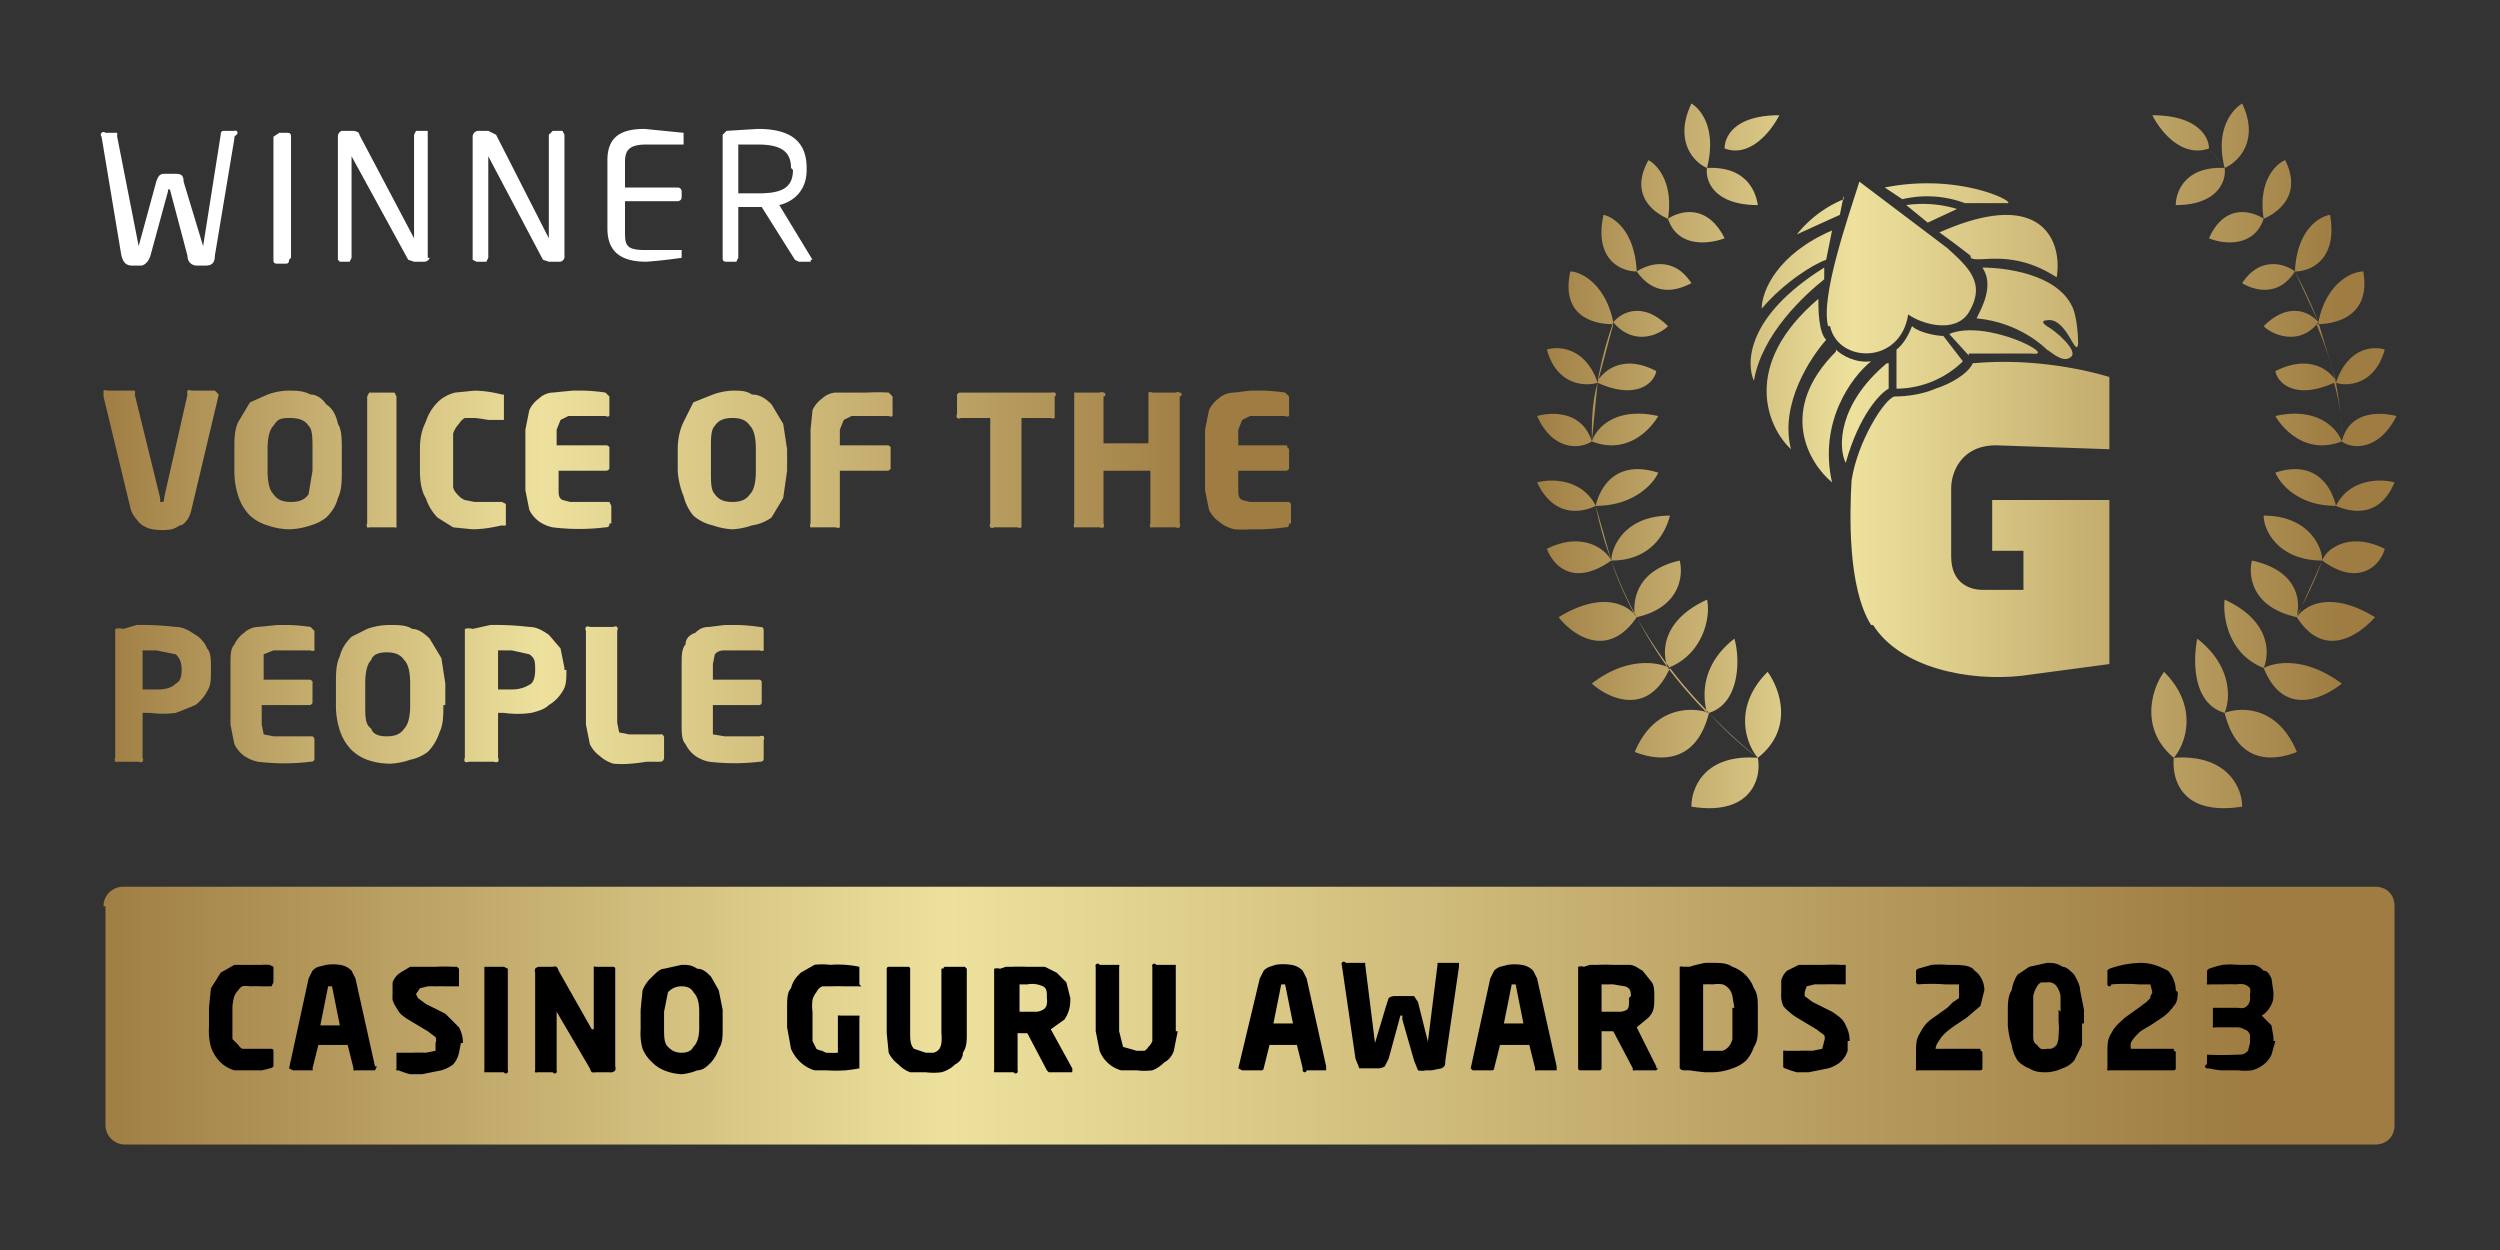
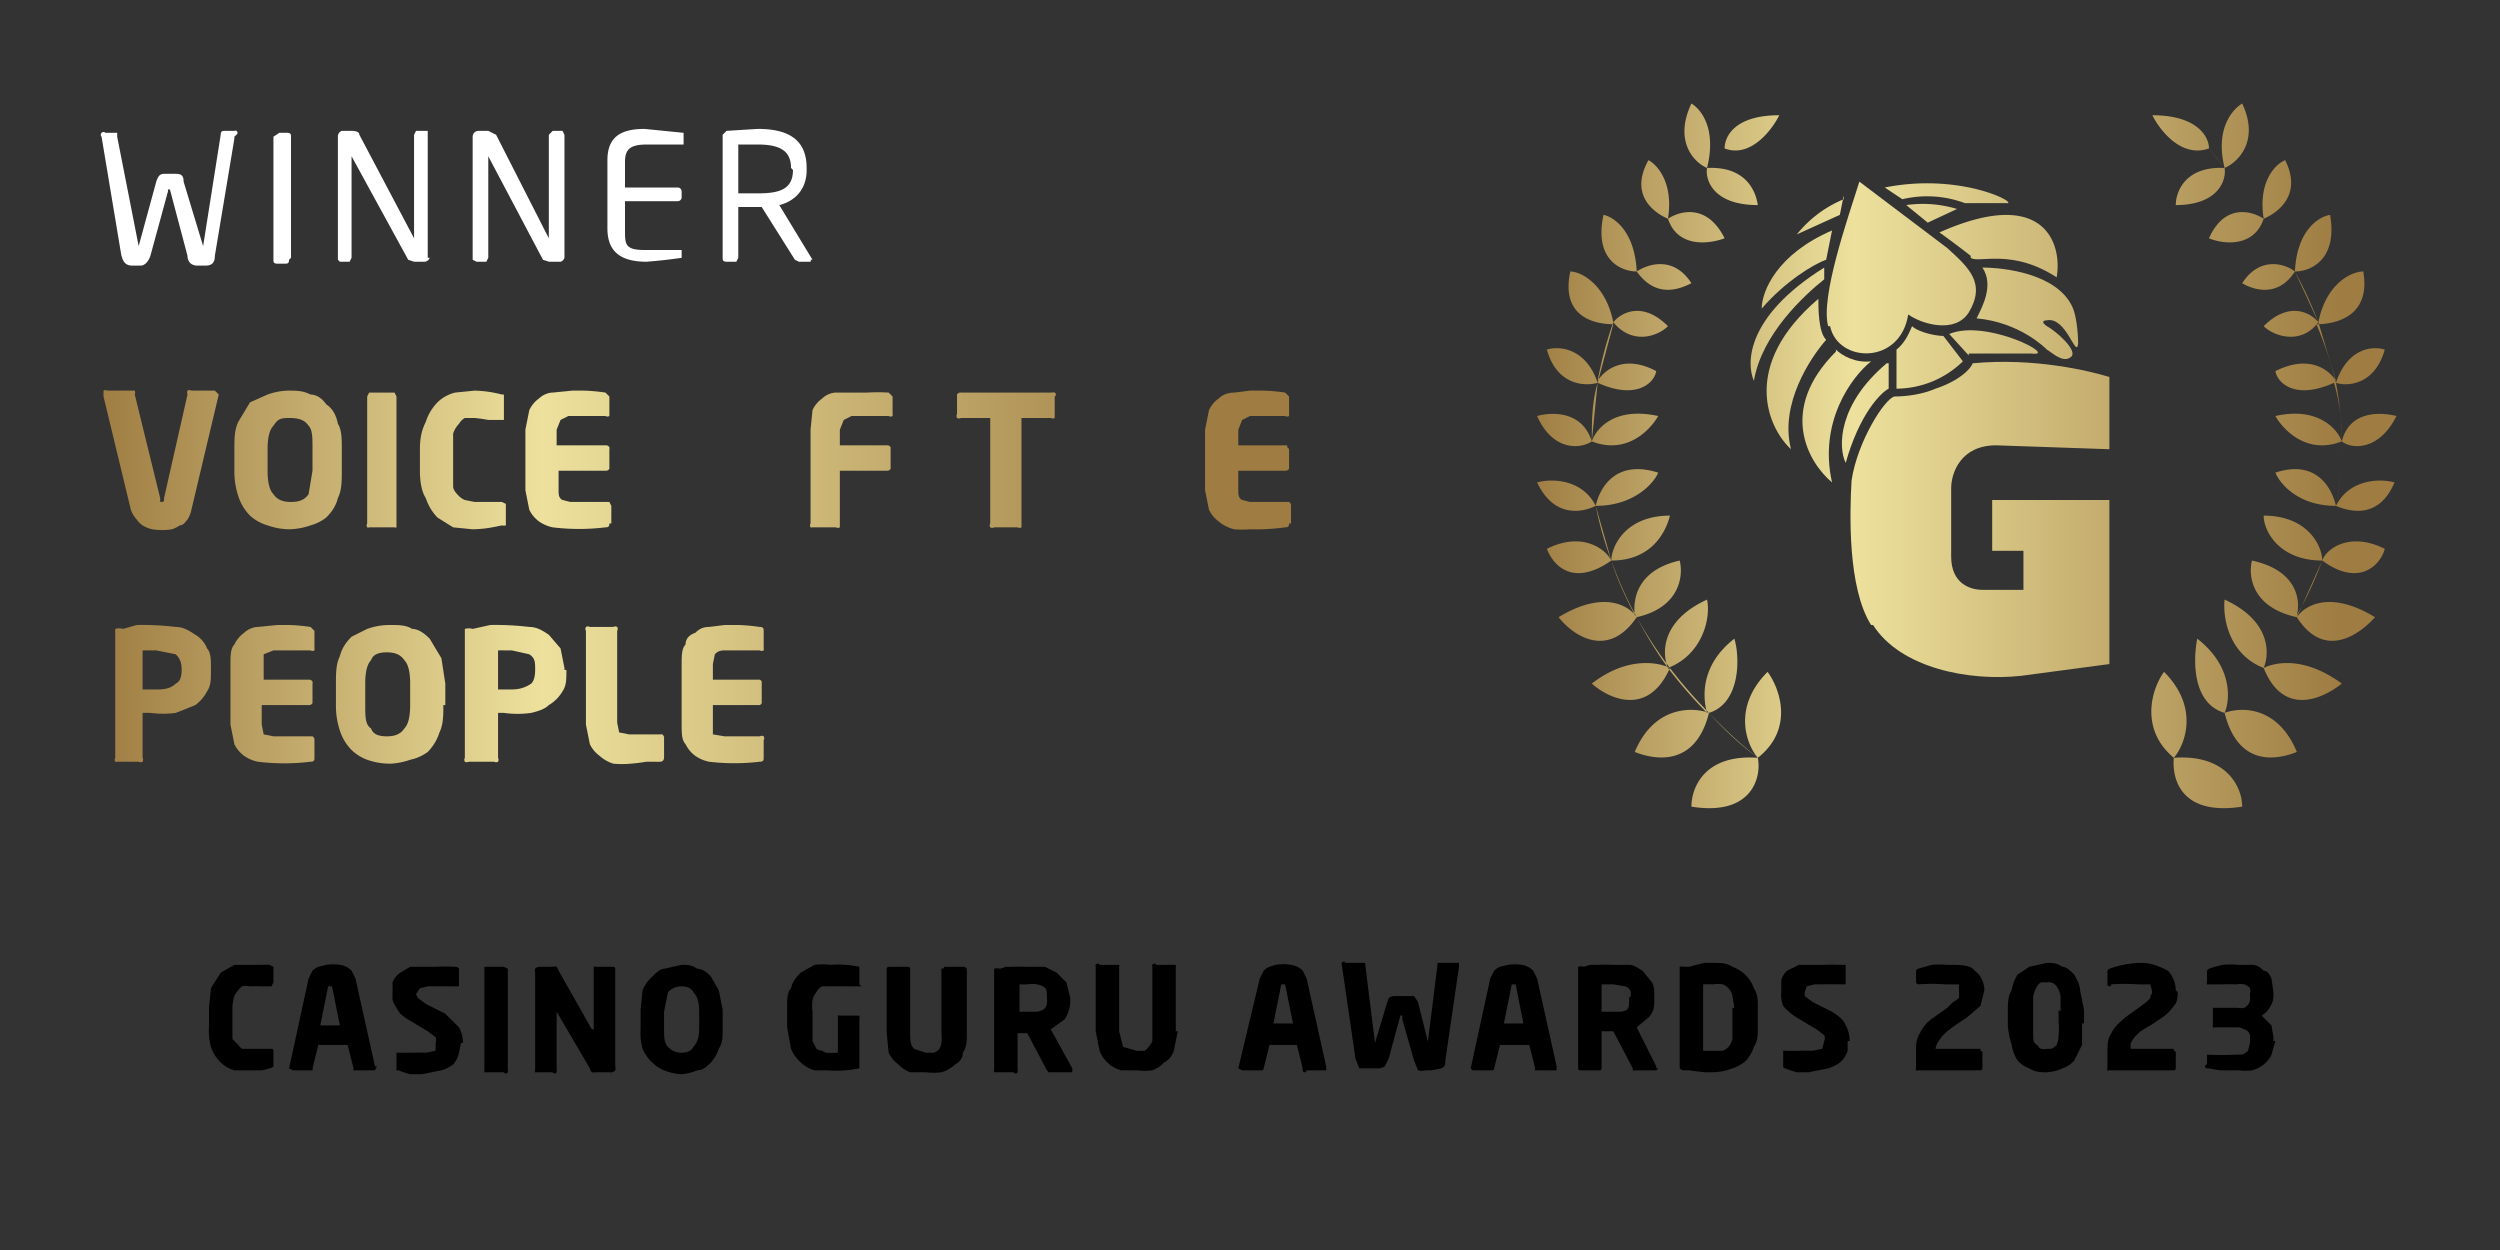
<svg xmlns="http://www.w3.org/2000/svg" width="128" height="64" fill="none">
  <rect width="100%" height="100%" fill="#333333" stroke="none" />
  <path fill="#fff" d="M12.1 6.9a.1.1 0 0 0-.1-.2h-.5c-.1 0-.2 0-.2.2l-.9 5.7v.2-.2l-1-3.3c0-.3-.1-.4-.4-.4h-.6c-.2 0-.3.1-.4.4l-.9 3.3v.2-.2L6 7v-.2h-.6a.1.1 0 0 0-.2.2l1 6c.1.5.3.6.6.6h.4c.2 0 .4-.2.5-.5l.9-3.3v-.1h.1l.9 3.4c0 .3.2.5.5.5h.4c.3 0 .5-.1.5-.5l1-6v-.1Zm2.8 6.3V7c0-.1 0-.2-.2-.2h-.4L14 7v6.3c0 .1 0 .2.2.2h.4c.1 0 .2 0 .2-.2Zm7 0V6.7h-.6l-.1.2v5.3l-2.8-5.3c0-.1-.1-.2-.4-.2h-.5a.3.3 0 0 0-.2.3v6.3l.1.1h.5l.1-.2V8l2.9 5.3.3.1h.5a.3.3 0 0 0 .3-.2Zm7 0V6.9l-.1-.2h-.5l-.2.2v5.3l-2.7-5.3-.4-.2h-.5a.3.3 0 0 0-.3.3v6.3l.2.1h.5l.1-.2V8l2.8 5.3.3.1h.6a.3.3 0 0 0 .2-.2Zm6 .1v-.5H33c-1 0-1-.3-1-1v-1.5h2.7a.2.2 0 0 0 .2-.2v-.3a.2.2 0 0 0-.2-.2H32V8.3c0-.6.2-.9 1.1-.9H35v-.6L33 6.6c-1.2 0-1.9.4-1.9 1.6v3.5c0 1.2.7 1.7 2 1.7a25.7 25.7 0 0 0 1.8-.2Zm6.7 0-1.7-2.8c.8-.2 1.4-.8 1.4-1.8v-.1c0-1.5-1-2-2.5-2l-1.6.1-.2.2v6.3c0 .1 0 .2.2.2h.5l.1-.2v-2.6H39l1.7 2.7.2.1h.6a.1.1 0 0 0 0-.1Zm-1-4.6c0 1-.7 1.2-1.8 1.2h-1V7.4h1c1.1 0 1.7.3 1.7 1.2Z" />
  <path fill="url(#a)" d="m11.2 20.2-1.4 5.9a1.5 1.5 0 0 1-.2.5c-.1.1-.2.3-.4.3a1.5 1.5 0 0 1-.4.2 3.2 3.2 0 0 1-1 0 1.6 1.6 0 0 1-.5-.2 1.2 1.2 0 0 1-.3-.3 1.5 1.5 0 0 1-.3-.5l-1.4-5.8V20a.2.2 0 0 1 .2 0H6.9a.3.3 0 0 1 0 .2l1.3 5.3v.2c.2 0 .2 0 .2-.2l1.2-5.3a.3.3 0 0 1 0-.2.2.2 0 0 1 .2 0H11l.1.1Z" />
  <path fill="url(#b)" d="M17.5 24.1c0 .5 0 1-.2 1.4-.1.4-.3.7-.6 1a2.3 2.3 0 0 1-.8.4 3.6 3.6 0 0 1-1.1.2 3.5 3.5 0 0 1-1.1-.2 2.3 2.3 0 0 1-.9-.5 2.5 2.5 0 0 1-.6-1 4 4 0 0 1-.2-1.3V23c0-.5 0-1 .2-1.4l.6-1 .9-.4a3.4 3.4 0 0 1 1-.2c.5 0 .8 0 1.2.2.3 0 .6.2.8.5.3.2.5.5.6 1 .2.3.2.8.2 1.3V24ZM16 23c0-.6 0-1-.2-1.2-.2-.3-.5-.4-1-.4s-.6.1-.8.4c-.2.2-.3.6-.3 1.2v1.1c0 .6.1 1 .3 1.2.2.3.5.4.9.4s.7-.1.9-.4l.2-1.2V23Z" />
  <path fill="url(#c)" d="M20.3 26.8v.2a.1.1 0 0 1-.1 0h-1.3a.1.1 0 0 1-.1 0 .2.2 0 0 1 0-.2v-6.5l.1-.2h1.3l.1.2v6.5Z" />
  <path fill="url(#d)" d="M25.9 26.7v.2a.4.4 0 0 1-.2 0l-.5.1a6 6 0 0 1-1 .1l-1-.1-.8-.5a2.6 2.6 0 0 1-.6-1c-.2-.3-.3-.8-.3-1.4V23c0-.6.1-1 .3-1.4a2.5 2.5 0 0 1 .6-1c.2-.2.5-.4.9-.5l1-.1a6 6 0 0 1 1.4.2h.1v1.3H25a9.5 9.5 0 0 0-.7-.1h-.5a.8.8 0 0 0-.3.3 1.3 1.3 0 0 0-.3.5v2.7c0 .2.2.4.3.5a.9.9 0 0 0 .3.2l.5.1h1.4l.2.1v1Z" />
  <path fill="url(#e)" d="M31.2 26.8c0 .1 0 .2-.2.2a11.1 11.1 0 0 1-2.7 0 1.9 1.9 0 0 1-.7-.3 1.6 1.6 0 0 1-.5-.6l-.2-1V22l.2-1a1.5 1.5 0 0 1 .5-.6c.2-.2.5-.3.7-.3l1-.1h.6a9.4 9.4 0 0 1 1.1.1l.2.2v1a.2.2 0 0 1-.2 0h-1.9l-.4.2-.2.5v.8H31a.2.2 0 0 1 .2.1.2.2 0 0 1 0 .1v1a.2.2 0 0 1-.2.1h-2.4v1c0 .2 0 .4.2.5l.4.1h2l.1.2v.9Z" />
-   <path fill="url(#f)" d="m40.3 24.1-.2 1.4-.6 1a2.3 2.3 0 0 1-1 .4 3.6 3.6 0 0 1-1 .2 3.5 3.5 0 0 1-1-.2 2.3 2.3 0 0 1-1-.5 2.5 2.5 0 0 1-.5-1 4 4 0 0 1-.3-1.3V23c0-.5.1-1 .3-1.4l.5-1 1-.4a3.4 3.4 0 0 1 1-.2c.4 0 .7 0 1 .2.4 0 .7.2 1 .5l.6 1 .2 1.3V24ZM38.7 23c0-.6-.1-1-.3-1.2-.2-.3-.5-.4-.9-.4s-.7.1-.9.4c-.2.2-.2.6-.2 1.2v1.1c0 .6 0 1 .2 1.2.2.3.5.4.9.4s.7-.1.9-.4c.2-.2.3-.6.3-1.2V23Z" />
  <path fill="url(#g)" d="M45.7 21.2a.2.2 0 0 1 0 .1.2.2 0 0 1-.2 0h-1.9l-.4.2-.2.5v.8h2.4a.2.2 0 0 1 .2.1V24a.2.2 0 0 1-.2.1H43V27a.2.2 0 0 1-.2 0h-1.2a.2.2 0 0 1-.1 0 .2.2 0 0 1 0-.2V22l.1-1a1.5 1.5 0 0 1 .5-.6c.2-.2.5-.3.7-.3h1.6a9.5 9.5 0 0 1 1.1 0l.2.2v.9Z" />
  <path fill="url(#h)" d="M54 21.2v.2a.2.2 0 0 1-.2 0h-1.5V27a.2.2 0 0 1-.2 0h-1.2a.2.2 0 0 1-.2 0 .2.2 0 0 1 0-.2v-5.4h-1.5a.2.2 0 0 1-.2 0 .2.2 0 0 1 0-.2v-1a.2.2 0 0 1 .2-.1h4.6a.2.2 0 0 1 .1 0 .1.1 0 0 1 .1.2v1Z" />
-   <path fill="url(#i)" d="M60.4 26.8a.2.2 0 0 1 0 .2.2.2 0 0 1-.2 0H59a.2.2 0 0 1-.1 0 .2.2 0 0 1 0-.2v-2.7h-2.4v2.7a.2.2 0 0 1 0 .2.2.2 0 0 1-.2 0h-1.2a.2.2 0 0 1-.1 0 .2.2 0 0 1 0-.2v-6.7a.2.2 0 0 1 .1 0h1.2a.2.2 0 0 1 .2 0 .1.1 0 0 1 0 .2v2.4h2.3v-2.6a.2.2 0 0 1 .2 0h1.2a.2.2 0 0 1 .2 0 .1.1 0 0 1 0 .2v6.5Z" />
  <path fill="url(#j)" d="M66 26.8c0 .1 0 .2-.2.2a11.1 11.1 0 0 1-1.8.1 4.8 4.8 0 0 1-.8 0 1.9 1.9 0 0 1-.8-.4 1.6 1.6 0 0 1-.5-.6l-.2-1V22l.2-1a1.5 1.5 0 0 1 .5-.6c.2-.2.5-.3.8-.3l.8-.1h.7a9.4 9.4 0 0 1 1.1.1l.2.2v.9a.2.2 0 0 1 0 .1.2.2 0 0 1-.2 0H64l-.4.2-.2.5v.8h2.5a.2.2 0 0 1 0 .1.2.2 0 0 1 .1.1v1a.2.2 0 0 1-.2.1h-2.4v1c0 .2 0 .4.2.5l.4.1h2a.2.2 0 0 1 .1.2v.9Z" />
  <path fill="url(#k)" d="M10.8 34.3c0 .5 0 .8-.2 1.1a2 2 0 0 1-.6.7l-1 .4a5 5 0 0 1-1.3 0 48.3 48.3 0 0 1-.4 0v2.3a.2.2 0 0 1 0 .2.2.2 0 0 1-.2 0H6a.2.2 0 0 1-.1 0 .2.2 0 0 1 0-.2V32.2a.7.7 0 0 1 .4 0L7 32a14.3 14.3 0 0 1 2 .1c.4 0 .7.2 1 .4.2.1.5.4.6.7.2.2.2.6.2 1v.1Zm-1.5 0c0-.4-.1-.6-.3-.8l-1-.2h-.7v2h.8c.4 0 .7-.1.9-.3.2-.1.3-.3.3-.7Z" />
  <path fill="url(#l)" d="M16.1 38.8c0 .1 0 .2-.2.2a11 11 0 0 1-2.7 0 1.9 1.9 0 0 1-.7-.3 1.6 1.6 0 0 1-.5-.6l-.2-1V34c0-.4 0-.8.2-1a1.5 1.5 0 0 1 .5-.6c.2-.2.5-.3.7-.3l1-.1h.6a9.4 9.4 0 0 1 1.1.1l.2.2v.9a.2.2 0 0 1 0 .1.2.2 0 0 1-.2 0H14l-.5.2v1.3h2.3a.2.2 0 0 1 .2.1.2.2 0 0 1 0 .1v1a.2.2 0 0 1-.2.1h-2.4v1l.1.5.5.1h2a.2.2 0 0 1 .1.2v.9Z" />
  <path fill="url(#m)" d="M22.7 36.1c0 .5 0 1-.2 1.4a2.5 2.5 0 0 1-.6 1 2.3 2.3 0 0 1-.9.4 3.6 3.6 0 0 1-1 .2 3.5 3.5 0 0 1-1.2-.2 2.3 2.3 0 0 1-.8-.5 2.5 2.5 0 0 1-.6-1 4 4 0 0 1-.2-1.3V35c0-.5 0-1 .2-1.4.1-.4.3-.7.6-1l.8-.4A3.4 3.4 0 0 1 20 32c.4 0 .8 0 1.1.2.3 0 .6.2.9.5l.6 1 .2 1.3v1.1ZM21 35c0-.6-.1-1-.3-1.2-.2-.3-.5-.4-.9-.4s-.7.1-.8.4c-.2.2-.3.6-.3 1.2v1.1c0 .6 0 1 .3 1.2.1.3.4.4.8.4s.7-.1.9-.4c.2-.2.3-.6.3-1.2V35Z" />
  <path fill="url(#n)" d="M29 34.3c0 .5 0 .8-.2 1.1a2 2 0 0 1-.7.7c-.2.2-.5.3-.9.4a5 5 0 0 1-1.4 0 48.3 48.3 0 0 1-.3 0v2.3a.2.2 0 0 1 0 .2.2.2 0 0 1-.2 0H24a.2.2 0 0 1-.2 0 .2.2 0 0 1 0-.2V32.2a.7.7 0 0 1 .4 0l.9-.2a14.3 14.3 0 0 1 2 .1c.4 0 .7.2 1 .4l.6.7.2 1v.1Zm-1.6 0c0-.4 0-.6-.3-.8l-.9-.2a1.9 1.9 0 0 0-.1 0h-.3a2.2 2.2 0 0 0-.2 0h-.1v2H26.2c.4 0 .7-.1 1-.3.1-.1.2-.3.2-.7Z" />
  <path fill="url(#o)" d="M34 38.8s0 .2-.2.2a2.2 2.2 0 0 1-.3 0h-.4a9 9 0 0 1-.8.1 5 5 0 0 1-.9 0 1.9 1.9 0 0 1-.7-.4 1.6 1.6 0 0 1-.5-.6l-.2-1v-4.8a.2.2 0 0 1 0-.2.2.2 0 0 1 .2 0h1.2a.2.2 0 0 1 .2 0 .2.2 0 0 1 0 .2V37l.1.5.5.1h1.6a.2.2 0 0 1 .1 0 .2.2 0 0 1 .1.2v.9Z" />
  <path fill="url(#p)" d="M39.1 38.8c0 .1 0 .2-.2.2a11 11 0 0 1-2.6 0 1.9 1.9 0 0 1-.7-.3 1.6 1.6 0 0 1-.5-.6c-.2-.2-.2-.6-.2-1V34c0-.4 0-.8.2-1 0-.3.2-.5.5-.6.2-.2.4-.3.7-.3l.8-.1h.7a9.4 9.4 0 0 1 1.1.1c.2 0 .2.1.2.2v.9a.2.2 0 0 1 0 .1.2.2 0 0 1-.2 0h-1.8c-.3 0-.4.1-.5.2l-.1.5v.8h2.4a.2.2 0 0 1 .1.1V36a.2.2 0 0 1-.1.1h-2.4v1.5l.6.1h1.8a.2.2 0 0 1 .2 0 .2.2 0 0 1 0 .2v.9Z" />
  <path fill="url(#q)" d="M90 38.8c-.6-.7-1.3-2.6.5-4.4.6.8 1.4 2.9-.5 4.4.2 1-.3 3-3.4 2.5 0-1 .7-2.7 3.4-2.5a23.4 23.4 0 0 1-2.5-2.3c-.7 2.8-2.8 2.4-3.8 2 1-2.4 3-2.3 3.8-2a23.8 23.8 0 0 1-2-2.3c-1.1 2.5-3.1 1.6-4 .8 1.8-1.4 3.4-1.1 4-.8a21.9 21.9 0 0 1-1.7-2.6c-1.5 2.2-3.3.9-4 0 2.3-1.4 3.6-.6 4 0a19.6 19.6 0 0 1-1.3-2.9c-2 1.4-3 .2-3.3-.6 1.8-.9 3 0 3.3.6a17.8 17.8 0 0 1-.8-2.8c-.6.3-2.1.7-3-1.2.7-.2 2.3-.2 3 1.2a17 17 0 0 1-.2-3.3c-.6.4-2 .5-2.8-1.3.7-.2 2.3-.3 2.8 1.3 0-1 0-2 .3-3-.7.2-2.1.1-2.6-1.7.6-.2 2-.1 2.6 1.7l.8-3c-1 0-2.7-.4-2.2-2.7.5 0 1.8.6 2.2 2.6l1.2-2.6c-.8 0-2.2-.6-1.7-2.9.5.1 1.6.8 1.7 2.9a26.9 26.9 0 0 1 1.6-2.7c-.7-.3-2-1.2-1-3 .4.2 1.3 1.1 1 3a32.8 32.8 0 0 1 2-2.6c-.7-.3-1.7-1.4-.8-3.3.5.3 1.3 1.3.8 3.3l.9-1c0-.6.5-1.7 2.8-1.7-.4.8-1.5 2.2-2.8 1.7l-.9 1c2-.1 2.5 1.2 2.6 1.9-2.3 0-2.7-1.3-2.6-1.9a32.8 32.8 0 0 0-2 2.6c.6-.4 2-.8 2.9 1-.8.3-2.4.5-2.9-1a26.9 26.9 0 0 0-1.6 2.7c.6-.4 1.9-.8 2.8.6-.6.3-1.8.8-2.8-.6l-1.2 2.6c.4-.5 1.5-1.1 2.8.2-.5.5-1.8 1-2.8-.2a19.4 19.4 0 0 0-.8 3c.3-.5 1.3-1.4 3-.5-.1.6-1 1.5-3 .6l-.3 3c.2-.6 1.1-1.8 3.4-1.3-.4.7-1.6 2-3.4 1.3a17 17 0 0 0 .2 3.3c.2-.9 1-2.4 3.2-1.7-.2.5-1.2 1.7-3.2 1.7l.8 2.8c0-.7.7-2.3 3-2.3-.2.8-.9 2.3-3 2.3.3 1 .8 2 1.2 2.8-.1-.8.1-2.3 2.3-2.8.2.8 0 2.4-2.2 2.9a21.9 21.9 0 0 0 1.6 2.6c-.3-.7-.4-2.4 2-3.5.2.9-.2 2.8-2 3.5a23.8 23.8 0 0 0 2 2.3c-.2-.7-.4-2.4 1.4-3.8.3 1 .3 3.3-1.3 3.8.8.9 1.7 1.7 2.5 2.3Z" />
  <path fill="url(#r)" d="M111.3 38.8c.6-.7 1.3-2.6-.5-4.4-.6.8-1.3 2.9.5 4.4-.1 1 .3 3 3.5 2.5 0-1-.8-2.7-3.5-2.5a23.4 23.4 0 0 0 2.6-2.3c.7 2.8 2.7 2.4 3.7 2-1-2.4-2.9-2.3-3.7-2a23.8 23.8 0 0 0 2-2.3c1 2.5 3 1.6 4 .8-1.9-1.4-3.4-1.1-4-.8a22 22 0 0 0 1.7-2.6c1.4 2.2 3.2.9 4 0-2.3-1.4-3.6-.6-4 0l1.3-2.9c1.9 1.4 3 .2 3.2-.6-1.8-.9-3 0-3.2.6l.7-2.8c.7.3 2.2.7 3-1.2-.7-.2-2.3-.2-3 1.2.2-1 .3-2.1.3-3.3.5.4 1.9.5 2.8-1.3-.8-.2-2.4-.3-2.8 1.3a17.5 17.5 0 0 0-.3-3c.6.2 2 .1 2.5-1.7-.6-.2-1.9-.1-2.5 1.7a19.3 19.3 0 0 0-1-3c1 0 2.8-.4 2.4-2.7-.6 0-1.9.6-2.3 2.6a22.4 22.4 0 0 0-1.2-2.6c.8 0 2.2-.6 1.8-2.9-.6.1-1.7.8-1.8 2.9a26.7 26.7 0 0 0-1.6-2.7c.7-.3 2-1.2 1.1-3-.5.2-1.4 1.1-1.1 3a32.8 32.8 0 0 0-2-2.6c.7-.3 1.8-1.4.9-3.3-.5.3-1.4 1.3-.9 3.3a38 38 0 0 0-.8-1c0-.6-.6-1.7-2.9-1.7.4.8 1.5 2.2 2.9 1.7l.8 1c-2-.1-2.5 1.2-2.5 1.9 2.2 0 2.6-1.3 2.5-1.9a32.8 32.8 0 0 1 2 2.6c-.6-.4-2-.8-2.8 1 .7.3 2.3.5 2.8-1a26.7 26.7 0 0 1 1.6 2.7c-.5-.4-1.8-.8-2.7.6.5.3 1.8.8 2.7-.6l1.2 2.6c-.4-.5-1.5-1.1-2.8.2.5.5 1.9 1 2.8-.2l.9 3c-.3-.5-1.3-1.4-3.1-.5.1.6 1 1.5 3 .6.3 1 .4 2 .4 3-.2-.6-1.2-1.8-3.4-1.3.4.7 1.6 2 3.4 1.3a17.2 17.2 0 0 1-.3 3.3c-.2-.9-1-2.4-3.1-1.7.2.5 1.1 1.7 3.1 1.7l-.7 2.8c0-.7-.7-2.3-3-2.3 0 .8.8 2.3 3 2.3a19.6 19.6 0 0 1-1.3 2.8c.2-.8 0-2.3-2.3-2.8-.2.8 0 2.4 2.3 2.9a22 22 0 0 1-1.7 2.6c.3-.7.4-2.4-2-3.5-.1.9.2 2.8 2 3.5a23.8 23.8 0 0 1-2 2.3c.3-.7.4-2.4-1.4-3.8-.2 1-.3 3.3 1.4 3.8a23.4 23.4 0 0 1-2.6 2.3Z" />
  <path fill="url(#s)" d="M93.6 16.7c-.4-1.5 1-5.5 1.6-7.4l4.5 3.4c1.1 1 2 1.8 1.1 3.3-.7 1.1-2.4.6-3.1.1-.4 2.6-3.6 2.5-4 .6Z" />
  <path fill="url(#t)" d="m100.8 18.2-1-1.1c1.9-.8 5.7 1.2 4.2 1h-3.2Z" />
  <path fill="url(#u)" d="M97.1 19.9v-2c.5-.4.7-1 .8-1.2.3.3 1.2.5 1.6.5l1 1.3a4.9 4.9 0 0 1-3.4 1.4Z" />
  <path fill="url(#v)" d="M96.6 18.6c-2.5 2.1-2.5 4.3-2.1 5.1.7-2.5 1.8-3.6 2.2-3.8v-1.3Z" />
  <path fill="url(#w)" d="M94 18c-3 3-1.4 5.7-.2 6.7-.7-3.1 1-5.4 2-6.2-.8.1-1.5-.3-1.8-.6Z" />
  <path fill="url(#x)" d="M93.1 15.3c-4 3.4-2.6 6.6-1.4 7.7-.6-2.3 1-4.7 1.8-5.6-.4-.4-.4-1.6-.4-2.1Z" />
  <path fill="url(#y)" d="M93.4 13.7c-4 2.5-4 4.9-3.6 5.8.4-2.4 2.6-4.4 3.6-5.2v-.6Z" />
  <path fill="url(#z)" d="M93.8 11.8c-2.8 1.2-3.6 3.1-3.6 4 1.2-1.4 2.7-2.3 3.3-2.5l.3-1.5Z" />
  <path fill="url(#A)" d="M94.4 10.2A6 6 0 0 0 92 12l2.2-1 .2-1Z" />
-   <path fill="url(#B)" d="m97.4 10.2-.9-.6c4-.8 7 .9 6.2.8h-2.1a5.5 5.5 0 0 0-3.2-.2Z" />
+   <path fill="url(#B)" d="m97.4 10.2-.9-.6c4-.8 7 .9 6.2.8h-2.1a5.5 5.5 0 0 0-3.2-.2" />
  <path fill="url(#C)" d="m97.6 10.5 1.1.9 1.5-.7a6 6 0 0 0-2.6-.2Z" />
  <path fill="url(#D)" d="M100.9 13.1a48.9 48.9 0 0 0-1.6-1.2c5.4-2.4 6.3.6 6 2.3-2.3-1.5-4-.7-4.4-1Z" />
  <path fill="url(#E)" d="M101.5 13.7c.6.9 0 2-.3 2.6 2.2.2 3.5 1.5 3.6 1.6.2.1.8.7 1.2.4.5-.3-.8-1.4-1.2-1.6-.3-.2-.2-.3 0-.3 1-.2 1.5 2 1.6 1.2 0-.6-.1-1.5-.3-1.9-.8-1.7-3.5-2-4.6-2Z" />
  <path fill="url(#F)" d="M95.8 32c-1.2-1.9-1.1-5.7-1-7.4.3-2 1.7-4.2 2.2-4.3.6 0 1.4-.1 2.1-.4 1.2-.4 1.8-1 1.9-1.3 3.2-.3 6 .4 7 .7V23l-5.8-.2c-1.8 0-2.3 1.4-2.3 2.2v3.5c0 1.4 1 1.7 1.6 1.7h2.1v-2H102v-2.6h6V34l-4.5.6c-2.7.3-6.2-.4-7.6-2.6Z" />
-   <path fill="url(#G)" d="M5.3 46.4c0-.6.5-1 1-1h115.3c.6 0 1 .4 1 1v11.2c0 .6-.4 1-1 1H6.4a1 1 0 0 1-1-1V46.4Z" />
  <path fill="#000" d="M14 54.6a.3.3 0 0 1-.2.1 3 3 0 0 1-.4.1H12a1.7 1.7 0 0 1-.7-.4 2 2 0 0 1-.5-.8 3 3 0 0 1-.1-1v-1l.1-1 .5-.8.7-.4h1.4a3 3 0 0 1 .4 0l.2.1V50.3l-.1.2h-.5a7.2 7.2 0 0 0-.6 0 1 1 0 0 0-.4 0 .6.6 0 0 0-.2.2 1 1 0 0 0-.2.3 2.3 2.3 0 0 0-.1.6v1.6l.3.3a.7.7 0 0 0 .2.2h1.4c.2 0 .2 0 .2.2v.7Zm5.3 0-.1.2h-1a.1.1 0 0 1-.1 0 .2.2 0 0 1 0-.1l-.3-1.2h-1.5l-.3 1.2a.1.1 0 0 1 0 .1h-1l-.2-.1 1-4.6.2-.4a.8.8 0 0 1 .3-.2l.4-.1a2.4 2.4 0 0 1 .7 0 1 1 0 0 1 .6.3l.2.4 1 4.5ZM17 50.6a.3.3 0 0 0 0-.1h-.2l-.4 2h1l-.4-2Zm6.6 2.8-.1.5a1.3 1.3 0 0 1-.3.6 1.8 1.8 0 0 1-.6.3l-1 .2H21a4.8 4.8 0 0 1-.6-.2.2.2 0 0 1-.1 0 .1.1 0 0 1 0-.1v-.8h.8a8.2 8.2 0 0 1 .7 0l.5-.1v-.4a.4.4 0 0 0 0-.3l-.4-.3-1-.6a2.3 2.3 0 0 1-.4-.3 1.6 1.6 0 0 1-.2-.3 1.5 1.5 0 0 1-.2-.4 2 2 0 0 1 0-.3v-.6a1 1 0 0 1 .4-.5l.5-.3h1.3a7.8 7.8 0 0 1 .9 0h.2l.1.1v.9h-.1a4.8 4.8 0 0 0-.2 0h-.4a13.5 13.5 0 0 0-.5 0 6.6 6.6 0 0 0-.4 0l-.4.1-.2.3.1.2.4.3 1 .5.7.7a1.6 1.6 0 0 1 .2.8Zm2.4 1.4a.1.1 0 0 1-.2.1h-1a.2.2 0 0 1 0-.1v-5.3h1l.2.1v5.2Zm5.5-.2a.3.3 0 0 1 0 .2.3.3 0 0 1-.3.1h-.7a.5.5 0 0 1-.2 0 .5.5 0 0 1-.1-.2l-1.7-2.9v3a.1.1 0 0 1-.2.1h-.8a.1.1 0 0 1-.1 0 .1.1 0 0 1 0-.1v-5a.3.3 0 0 1 0-.2.3.3 0 0 1 .2-.1h.7a.3.3 0 0 1 .2 0 .6.6 0 0 1 .1.2l1.7 3h.1v-3.2a.1.1 0 0 1 .1 0h.9a.1.1 0 0 1 .1.1v5Zm5.5-2c0 .5 0 .8-.2 1.1a2 2 0 0 1-.4.7c-.2.2-.4.4-.7.4a2.7 2.7 0 0 1-.8.2 2.7 2.7 0 0 1-.9-.2 1.8 1.8 0 0 1-.6-.4 2 2 0 0 1-.5-.7 3 3 0 0 1-.1-1v-1l.1-1a1.9 1.9 0 0 1 .5-.7c.2-.2.4-.4.6-.4l.9-.2c.3 0 .5 0 .8.2.3 0 .5.2.7.4l.4.7.2 1v1Zm-1.2-.8c0-.5-.1-.8-.3-1-.1-.2-.3-.3-.6-.3s-.5.1-.7.3l-.2 1v.8c0 .5 0 .8.2 1 .2.2.4.3.7.3.3 0 .5-.1.6-.3.2-.2.3-.5.3-1v-.8Zm8.3-1.3a.2.2 0 0 1-.1 0h-.7a15 15 0 0 0-.8 0h-.4a.6.6 0 0 0-.3.3 1 1 0 0 0-.2.4 2.3 2.3 0 0 0 0 .6v1.5l.2.4a.7.7 0 0 0 .3.1.8.8 0 0 0 .2.1 6.5 6.5 0 0 0 .6 0V52a.1.1 0 0 1 .1 0h1a.1.1 0 0 1 0 .1v2.6a8.4 8.4 0 0 1-.7.1 7.2 7.2 0 0 1-1 0h-.6a1.8 1.8 0 0 1-.7-.4 2 2 0 0 1-.5-.7l-.2-1.1v-1c0-.4 0-.8.2-1 .1-.4.3-.6.5-.8l.7-.4a3.1 3.1 0 0 1 .8 0 5.4 5.4 0 0 1 1.5.1v.9Zm5.4 2.4c0 .4 0 .7-.2 1 0 .3-.2.5-.4.6a1.6 1.6 0 0 1-.7.4 3.2 3.2 0 0 1-.8 0h-.8a1.6 1.6 0 0 1-.6-.4 1.6 1.6 0 0 1-.5-.6l-.1-1v-3.3a.1.1 0 0 1 .1-.1h1a.1.1 0 0 1 .1.1v3.3c0 .3 0 .6.2.8l.6.2h.4a.6.6 0 0 0 .3-.2.8.8 0 0 0 .1-.3 2.4 2.4 0 0 0 0-.5v-3.3a.1.1 0 0 1 .1 0 .1.1 0 0 1 .1-.1h1l.1.1v3.3Zm5.4 2h-1.2a1 1 0 0 1-.1-.1l-1-1.9a5.6 5.6 0 0 1-.3 0 4.8 4.8 0 0 0-.2 0v1.9a.1.1 0 0 1-.2.1h-1a.1.1 0 0 1 0-.1v-5.2a.5.5 0 0 1 .3 0l.3-.1h.3a10 10 0 0 1 .8 0h.9l.6.3.5.5.2.8v.1c0 .4-.1.7-.3 1l-.7.5 1.1 2a.2.2 0 0 1 0 .1ZM53.6 51c0-.2 0-.4-.2-.5a1.3 1.3 0 0 0-.8-.1h-.4v1.4h.9a.9.9 0 0 0 .3-.1.4.4 0 0 0 .2-.3 1 1 0 0 0 0-.3Zm6.7 1.8-.2 1c-.1.3-.3.5-.5.6a1.6 1.6 0 0 1-.6.4 3.2 3.2 0 0 1-.8 0h-.8a1.6 1.6 0 0 1-.7-.4 1.6 1.6 0 0 1-.4-.6l-.2-1v-3.3a.1.1 0 0 1 .2-.1h1a.1.1 0 0 1 0 .1v3.3l.2.8.7.2h.4a.6.6 0 0 0 .2-.2.8.8 0 0 0 .2-.3v-3.8a.1.1 0 0 1 .2-.1h1v3.4Zm7.6 1.9v.1h-1a.1.1 0 0 1-.2 0 .2.2 0 0 1 0-.1l-.3-1.2H65l-.3 1.2a.1.1 0 0 1-.1.1h-1l-.2-.1 1.1-4.6.2-.4a.8.8 0 0 1 .3-.2l.3-.1a2.4 2.4 0 0 1 .8 0 1 1 0 0 1 .6.3l.2.4 1 4.5Zm-2.1-4.2a.3.3 0 0 0 0-.1h-.2l-.4 2h1l-.4-2Zm8.9-1-.7 4.8c0 .2 0 .3-.2.4l-.5.1H73a.8.8 0 0 1-.4 0l-.2-.5-.6-2.1V52a.2.2 0 0 0-.1 0l-.6 2.2-.2.4a.7.7 0 0 1-.4.1h-.9l-.2-.5-.7-4.8a.1.1 0 0 1 .2-.1h1v.1l.5 4 .6-2 .1-.3a.5.5 0 0 1 .3-.1h1l.2.3.5 2v.1l.5-4v-.1h1.1v.1Zm5 5.2v.1h-1a.1.1 0 0 1-.1 0 .2.2 0 0 1 0-.1l-.3-1.2h-1.5l-.3 1.2a.1.1 0 0 1-.1.1h-1l-.1-.1 1-4.6.2-.4a.8.8 0 0 1 .3-.2l.4-.1a2.4 2.4 0 0 1 .7 0 1 1 0 0 1 .6.3l.2.4 1 4.5Zm-2-4.2a.3.3 0 0 0-.1-.1h-.2l-.4 2h1l-.4-2Zm7.2 4.2-.1.1h-1.1a.1.1 0 0 1-.1 0 1 1 0 0 1 0-.1l-1-1.9h-.4a4.8 4.8 0 0 0-.2 0v1.9a.1.1 0 0 1-.1.1h-1a.1.1 0 0 1-.1-.1v-5.2a.5.5 0 0 1 .3 0l.3-.1h.4a10 10 0 0 1 .8 0h.8c.3 0 .5.2.7.3l.4.5c.2.2.2.5.2.8v.1c0 .4 0 .7-.3 1l-.6.5 1 2a.2.2 0 0 1 0 .1ZM83.5 51c0-.2 0-.4-.3-.5l-.6-.1a1.7 1.7 0 0 0-.2 0H82v1.4h1a.9.9 0 0 0 .3-.1.4.4 0 0 0 .1-.3 1 1 0 0 0 0-.3Zm6.5 1.6c0 .4 0 .7-.2 1a2 2 0 0 1-.4.7 1.9 1.9 0 0 1-.7.4 3 3 0 0 1-1 .2h-.4a11.9 11.9 0 0 1-.8-.1 4.2 4.2 0 0 1-.3 0 .3.3 0 0 1-.2-.1v-5.2a.3.3 0 0 1 .2 0 2.5 2.5 0 0 1 .3 0 6.8 6.8 0 0 1 .8-.2 6.9 6.9 0 0 1 .4 0c.4 0 .7 0 1 .2a1.8 1.8 0 0 1 1.1 1.1c.2.3.2.6.2 1v1Zm-1.2-1-.1-.6a.8.8 0 0 0-.2-.4.7.7 0 0 0-.3-.2 1.5 1.5 0 0 0-.5 0 5.7 5.7 0 0 0-.5 0v3.4a5.7 5.7 0 0 0 .2 0h.8a.8.8 0 0 0 .3-.2 1 1 0 0 0 .2-.4v-1.6Zm5.8 1.7v.5a1.3 1.3 0 0 1-.4.6 1.8 1.8 0 0 1-.6.3l-1 .2H92a4.8 4.8 0 0 1-.6-.2.1.1 0 0 1-.1-.1v-.8a.1.1 0 0 1 .1 0h.7a8.2 8.2 0 0 1 .7 0l.5-.1.1-.4a.4.4 0 0 0 0-.3l-.4-.3-1-.6a2.3 2.3 0 0 1-.4-.3 1.6 1.6 0 0 1-.3-.3 1.5 1.5 0 0 1-.1-.4 2 2 0 0 1 0-.3v-.6a1 1 0 0 1 .3-.5l.6-.3h1.3a7.8 7.8 0 0 1 .8 0h.3v1a4.8 4.8 0 0 0-.3 0 18.1 18.1 0 0 0-.9 0 6.6 6.6 0 0 0-.4 0l-.4.1-.1.3v.2l.4.3 1 .5c.3.2.6.4.7.7a1.6 1.6 0 0 1 .2.8Zm7-2.6-.2.8-.7.6-.6.4a8.8 8.8 0 0 0-.4.3 2.8 2.8 0 0 0-.3.3l-.2.3a.8.8 0 0 0-.1.3h2.3v.1a.1.1 0 0 1 .1.1v.8a.1.1 0 0 1-.1.1h-3.2a.1.1 0 0 1-.1 0 .1.1 0 0 1 0-.1v-.8c0-.4 0-.7.2-1 .2-.4.4-.6.7-.8l.7-.5.3-.3a2 2 0 0 0 .3-.2.4.4 0 0 0 0-.1.7.7 0 0 0 0-.2v-.4h-.7a9.5 9.5 0 0 0-1.4 0 .2.2 0 0 1-.1-.1v-.6a.2.2 0 0 1 .1-.1l.7-.2a5.2 5.2 0 0 1 .8 0c.7 0 1.2 0 1.4.3.3.2.5.6.5 1Zm5 1.7v1.1l-.4.8a1.4 1.4 0 0 1-.6.4 2.2 2.2 0 0 1-.8.2c-.3 0-.6 0-.9-.2a1.5 1.5 0 0 1-.6-.4 2 2 0 0 1-.3-.8 4.2 4.2 0 0 1-.2-1v-.7c0-.4 0-.8.2-1.1a2 2 0 0 1 .3-.8l.6-.4.9-.2c.3 0 .5 0 .8.2.2 0 .4.2.6.4.1.2.3.5.3.8l.2 1v.7Zm-1.1-.6V51a1.2 1.2 0 0 0-.2-.5.5.5 0 0 0-.3-.2.6.6 0 0 0-.2 0h-.3a.5.5 0 0 0-.2.2 1.5 1.5 0 0 0-.2.5V53c0 .2 0 .4.2.5a.6.6 0 0 0 .2.2.7.7 0 0 0 .3 0h.2a.6.6 0 0 0 .3-.2 1.2 1.2 0 0 0 .1-.5 3.6 3.6 0 0 0 0-.7v-.6Zm6-1c0 .2 0 .5-.2.7a2.2 2.2 0 0 1-.6.6l-.6.4a9.4 9.4 0 0 0-.5.3 2.8 2.8 0 0 0-.3.3 1.3 1.3 0 0 0-.2.3.9.9 0 0 0 0 .3h2.2v.1a.1.1 0 0 1 .1.1v.8a.1.1 0 0 1-.1.1H108a.1.1 0 0 1-.1 0 .1.1 0 0 1 0-.1v-.8c0-.4 0-.7.2-1 .2-.4.5-.6.7-.8l.7-.5.4-.3.2-.2a.4.4 0 0 0 0-.1.7.7 0 0 0 .1-.2l-.1-.4h-.6a9.5 9.5 0 0 0-1.4 0 .1.1 0 0 1-.2 0 .2.2 0 0 1 0-.1v-.6a.3.3 0 0 1 .1-.1 5 5 0 0 1 1.6-.3c.6 0 1 .2 1.4.4.2.2.4.6.4 1Zm5 2.5-.2.7a1.3 1.3 0 0 1-.4.5 1.6 1.6 0 0 1-.6.3 2.8 2.8 0 0 1-.7 0h-.9a4.5 4.5 0 0 1-.6-.1.3.3 0 0 1-.1 0 .1.1 0 0 1 0-.2V54a17.1 17.1 0 0 0 1.5 0c.3 0 .4 0 .6-.2l.1-.4v-.4a.4.4 0 0 0-.3-.3.7.7 0 0 0-.3-.1h-1.2a.1.1 0 0 1-.1 0 .2.2 0 0 1 0-.1V51.6h1.3a.7.7 0 0 0 .3 0 .5.5 0 0 0 .3-.4 1 1 0 0 0 0-.2v-.1a.7.7 0 0 0 0-.3.3.3 0 0 0-.1-.1.5.5 0 0 0-.2-.1 1.1 1.1 0 0 0-.4 0 8.4 8.4 0 0 0-.7 0 9 9 0 0 0-.3 0h-.4a.1.1 0 0 1-.1 0 .1.1 0 0 1 0-.1v-.6a.3.3 0 0 1 .1-.1 5.2 5.2 0 0 1 .7-.2 4.3 4.3 0 0 1 .8 0h.7c.3 0 .5.2.6.3.2 0 .3.2.4.4l.1.7v.1c0 .2 0 .4-.2.7a1.2 1.2 0 0 1-.4.4l.5.5.1.6v.2Z" />
  <defs>
    <linearGradient id="a" x1="4.9" x2="62" y1="30.3" y2="30.3" gradientUnits="userSpaceOnUse">
      <stop stop-color="#9E7C42" />
      <stop offset=".4" stop-color="#EDE19D" />
      <stop offset="1" stop-color="#9E7C42" />
    </linearGradient>
    <linearGradient id="b" x1="4.9" x2="62" y1="30.3" y2="30.3" gradientUnits="userSpaceOnUse">
      <stop stop-color="#9E7C42" />
      <stop offset=".4" stop-color="#EDE19D" />
      <stop offset="1" stop-color="#9E7C42" />
    </linearGradient>
    <linearGradient id="c" x1="4.9" x2="62" y1="30.3" y2="30.3" gradientUnits="userSpaceOnUse">
      <stop stop-color="#9E7C42" />
      <stop offset=".4" stop-color="#EDE19D" />
      <stop offset="1" stop-color="#9E7C42" />
    </linearGradient>
    <linearGradient id="d" x1="4.9" x2="62" y1="30.3" y2="30.3" gradientUnits="userSpaceOnUse">
      <stop stop-color="#9E7C42" />
      <stop offset=".4" stop-color="#EDE19D" />
      <stop offset="1" stop-color="#9E7C42" />
    </linearGradient>
    <linearGradient id="e" x1="4.9" x2="62" y1="30.3" y2="30.3" gradientUnits="userSpaceOnUse">
      <stop stop-color="#9E7C42" />
      <stop offset=".4" stop-color="#EDE19D" />
      <stop offset="1" stop-color="#9E7C42" />
    </linearGradient>
    <linearGradient id="f" x1="4.9" x2="62" y1="30.3" y2="30.3" gradientUnits="userSpaceOnUse">
      <stop stop-color="#9E7C42" />
      <stop offset=".4" stop-color="#EDE19D" />
      <stop offset="1" stop-color="#9E7C42" />
    </linearGradient>
    <linearGradient id="g" x1="4.9" x2="62" y1="30.3" y2="30.3" gradientUnits="userSpaceOnUse">
      <stop stop-color="#9E7C42" />
      <stop offset=".4" stop-color="#EDE19D" />
      <stop offset="1" stop-color="#9E7C42" />
    </linearGradient>
    <linearGradient id="h" x1="4.9" x2="62" y1="30.3" y2="30.3" gradientUnits="userSpaceOnUse">
      <stop stop-color="#9E7C42" />
      <stop offset=".4" stop-color="#EDE19D" />
      <stop offset="1" stop-color="#9E7C42" />
    </linearGradient>
    <linearGradient id="i" x1="4.9" x2="62" y1="30.3" y2="30.3" gradientUnits="userSpaceOnUse">
      <stop stop-color="#9E7C42" />
      <stop offset=".4" stop-color="#EDE19D" />
      <stop offset="1" stop-color="#9E7C42" />
    </linearGradient>
    <linearGradient id="j" x1="4.9" x2="62" y1="30.3" y2="30.3" gradientUnits="userSpaceOnUse">
      <stop stop-color="#9E7C42" />
      <stop offset=".4" stop-color="#EDE19D" />
      <stop offset="1" stop-color="#9E7C42" />
    </linearGradient>
    <linearGradient id="k" x1="4.9" x2="62" y1="30.3" y2="30.3" gradientUnits="userSpaceOnUse">
      <stop stop-color="#9E7C42" />
      <stop offset=".4" stop-color="#EDE19D" />
      <stop offset="1" stop-color="#9E7C42" />
    </linearGradient>
    <linearGradient id="l" x1="4.9" x2="62" y1="30.3" y2="30.3" gradientUnits="userSpaceOnUse">
      <stop stop-color="#9E7C42" />
      <stop offset=".4" stop-color="#EDE19D" />
      <stop offset="1" stop-color="#9E7C42" />
    </linearGradient>
    <linearGradient id="m" x1="4.9" x2="62" y1="30.3" y2="30.3" gradientUnits="userSpaceOnUse">
      <stop stop-color="#9E7C42" />
      <stop offset=".4" stop-color="#EDE19D" />
      <stop offset="1" stop-color="#9E7C42" />
    </linearGradient>
    <linearGradient id="n" x1="4.9" x2="62" y1="30.3" y2="30.3" gradientUnits="userSpaceOnUse">
      <stop stop-color="#9E7C42" />
      <stop offset=".4" stop-color="#EDE19D" />
      <stop offset="1" stop-color="#9E7C42" />
    </linearGradient>
    <linearGradient id="o" x1="4.9" x2="62" y1="30.3" y2="30.3" gradientUnits="userSpaceOnUse">
      <stop stop-color="#9E7C42" />
      <stop offset=".4" stop-color="#EDE19D" />
      <stop offset="1" stop-color="#9E7C42" />
    </linearGradient>
    <linearGradient id="p" x1="4.9" x2="62" y1="30.3" y2="30.3" gradientUnits="userSpaceOnUse">
      <stop stop-color="#9E7C42" />
      <stop offset=".4" stop-color="#EDE19D" />
      <stop offset="1" stop-color="#9E7C42" />
    </linearGradient>
    <linearGradient id="q" x1="78.3" x2="119.8" y1="24.8" y2="24.8" gradientUnits="userSpaceOnUse">
      <stop stop-color="#9E7C42" />
      <stop offset=".4" stop-color="#EDE19D" />
      <stop offset="1" stop-color="#9E7C42" />
    </linearGradient>
    <linearGradient id="r" x1="78.3" x2="119.8" y1="24.8" y2="24.8" gradientUnits="userSpaceOnUse">
      <stop stop-color="#9E7C42" />
      <stop offset=".4" stop-color="#EDE19D" />
      <stop offset="1" stop-color="#9E7C42" />
    </linearGradient>
    <linearGradient id="s" x1="78.3" x2="119.8" y1="24.8" y2="24.8" gradientUnits="userSpaceOnUse">
      <stop stop-color="#9E7C42" />
      <stop offset=".4" stop-color="#EDE19D" />
      <stop offset="1" stop-color="#9E7C42" />
    </linearGradient>
    <linearGradient id="t" x1="78.3" x2="119.8" y1="24.8" y2="24.8" gradientUnits="userSpaceOnUse">
      <stop stop-color="#9E7C42" />
      <stop offset=".4" stop-color="#EDE19D" />
      <stop offset="1" stop-color="#9E7C42" />
    </linearGradient>
    <linearGradient id="u" x1="78.3" x2="119.8" y1="24.8" y2="24.8" gradientUnits="userSpaceOnUse">
      <stop stop-color="#9E7C42" />
      <stop offset=".4" stop-color="#EDE19D" />
      <stop offset="1" stop-color="#9E7C42" />
    </linearGradient>
    <linearGradient id="v" x1="78.3" x2="119.8" y1="24.8" y2="24.8" gradientUnits="userSpaceOnUse">
      <stop stop-color="#9E7C42" />
      <stop offset=".4" stop-color="#EDE19D" />
      <stop offset="1" stop-color="#9E7C42" />
    </linearGradient>
    <linearGradient id="w" x1="78.3" x2="119.8" y1="24.8" y2="24.8" gradientUnits="userSpaceOnUse">
      <stop stop-color="#9E7C42" />
      <stop offset=".4" stop-color="#EDE19D" />
      <stop offset="1" stop-color="#9E7C42" />
    </linearGradient>
    <linearGradient id="x" x1="78.3" x2="119.8" y1="24.8" y2="24.8" gradientUnits="userSpaceOnUse">
      <stop stop-color="#9E7C42" />
      <stop offset=".4" stop-color="#EDE19D" />
      <stop offset="1" stop-color="#9E7C42" />
    </linearGradient>
    <linearGradient id="y" x1="78.3" x2="119.8" y1="24.8" y2="24.8" gradientUnits="userSpaceOnUse">
      <stop stop-color="#9E7C42" />
      <stop offset=".4" stop-color="#EDE19D" />
      <stop offset="1" stop-color="#9E7C42" />
    </linearGradient>
    <linearGradient id="z" x1="78.3" x2="119.8" y1="24.8" y2="24.8" gradientUnits="userSpaceOnUse">
      <stop stop-color="#9E7C42" />
      <stop offset=".4" stop-color="#EDE19D" />
      <stop offset="1" stop-color="#9E7C42" />
    </linearGradient>
    <linearGradient id="A" x1="78.3" x2="119.8" y1="24.8" y2="24.8" gradientUnits="userSpaceOnUse">
      <stop stop-color="#9E7C42" />
      <stop offset=".4" stop-color="#EDE19D" />
      <stop offset="1" stop-color="#9E7C42" />
    </linearGradient>
    <linearGradient id="B" x1="78.3" x2="119.8" y1="24.8" y2="24.8" gradientUnits="userSpaceOnUse">
      <stop stop-color="#9E7C42" />
      <stop offset=".4" stop-color="#EDE19D" />
      <stop offset="1" stop-color="#9E7C42" />
    </linearGradient>
    <linearGradient id="C" x1="78.3" x2="119.8" y1="24.8" y2="24.8" gradientUnits="userSpaceOnUse">
      <stop stop-color="#9E7C42" />
      <stop offset=".4" stop-color="#EDE19D" />
      <stop offset="1" stop-color="#9E7C42" />
    </linearGradient>
    <linearGradient id="D" x1="78.3" x2="119.8" y1="24.8" y2="24.8" gradientUnits="userSpaceOnUse">
      <stop stop-color="#9E7C42" />
      <stop offset=".4" stop-color="#EDE19D" />
      <stop offset="1" stop-color="#9E7C42" />
    </linearGradient>
    <linearGradient id="E" x1="78.3" x2="119.8" y1="24.8" y2="24.8" gradientUnits="userSpaceOnUse">
      <stop stop-color="#9E7C42" />
      <stop offset=".4" stop-color="#EDE19D" />
      <stop offset="1" stop-color="#9E7C42" />
    </linearGradient>
    <linearGradient id="F" x1="78.3" x2="119.8" y1="24.8" y2="24.8" gradientUnits="userSpaceOnUse">
      <stop stop-color="#9E7C42" />
      <stop offset=".4" stop-color="#EDE19D" />
      <stop offset="1" stop-color="#9E7C42" />
    </linearGradient>
    <linearGradient id="G" x1="4.4" x2="115" y1="52.5" y2="52.5" gradientUnits="userSpaceOnUse">
      <stop stop-color="#9E7C42" />
      <stop offset=".4" stop-color="#EDE19D" />
      <stop offset="1" stop-color="#9E7C42" />
    </linearGradient>
  </defs>
</svg>